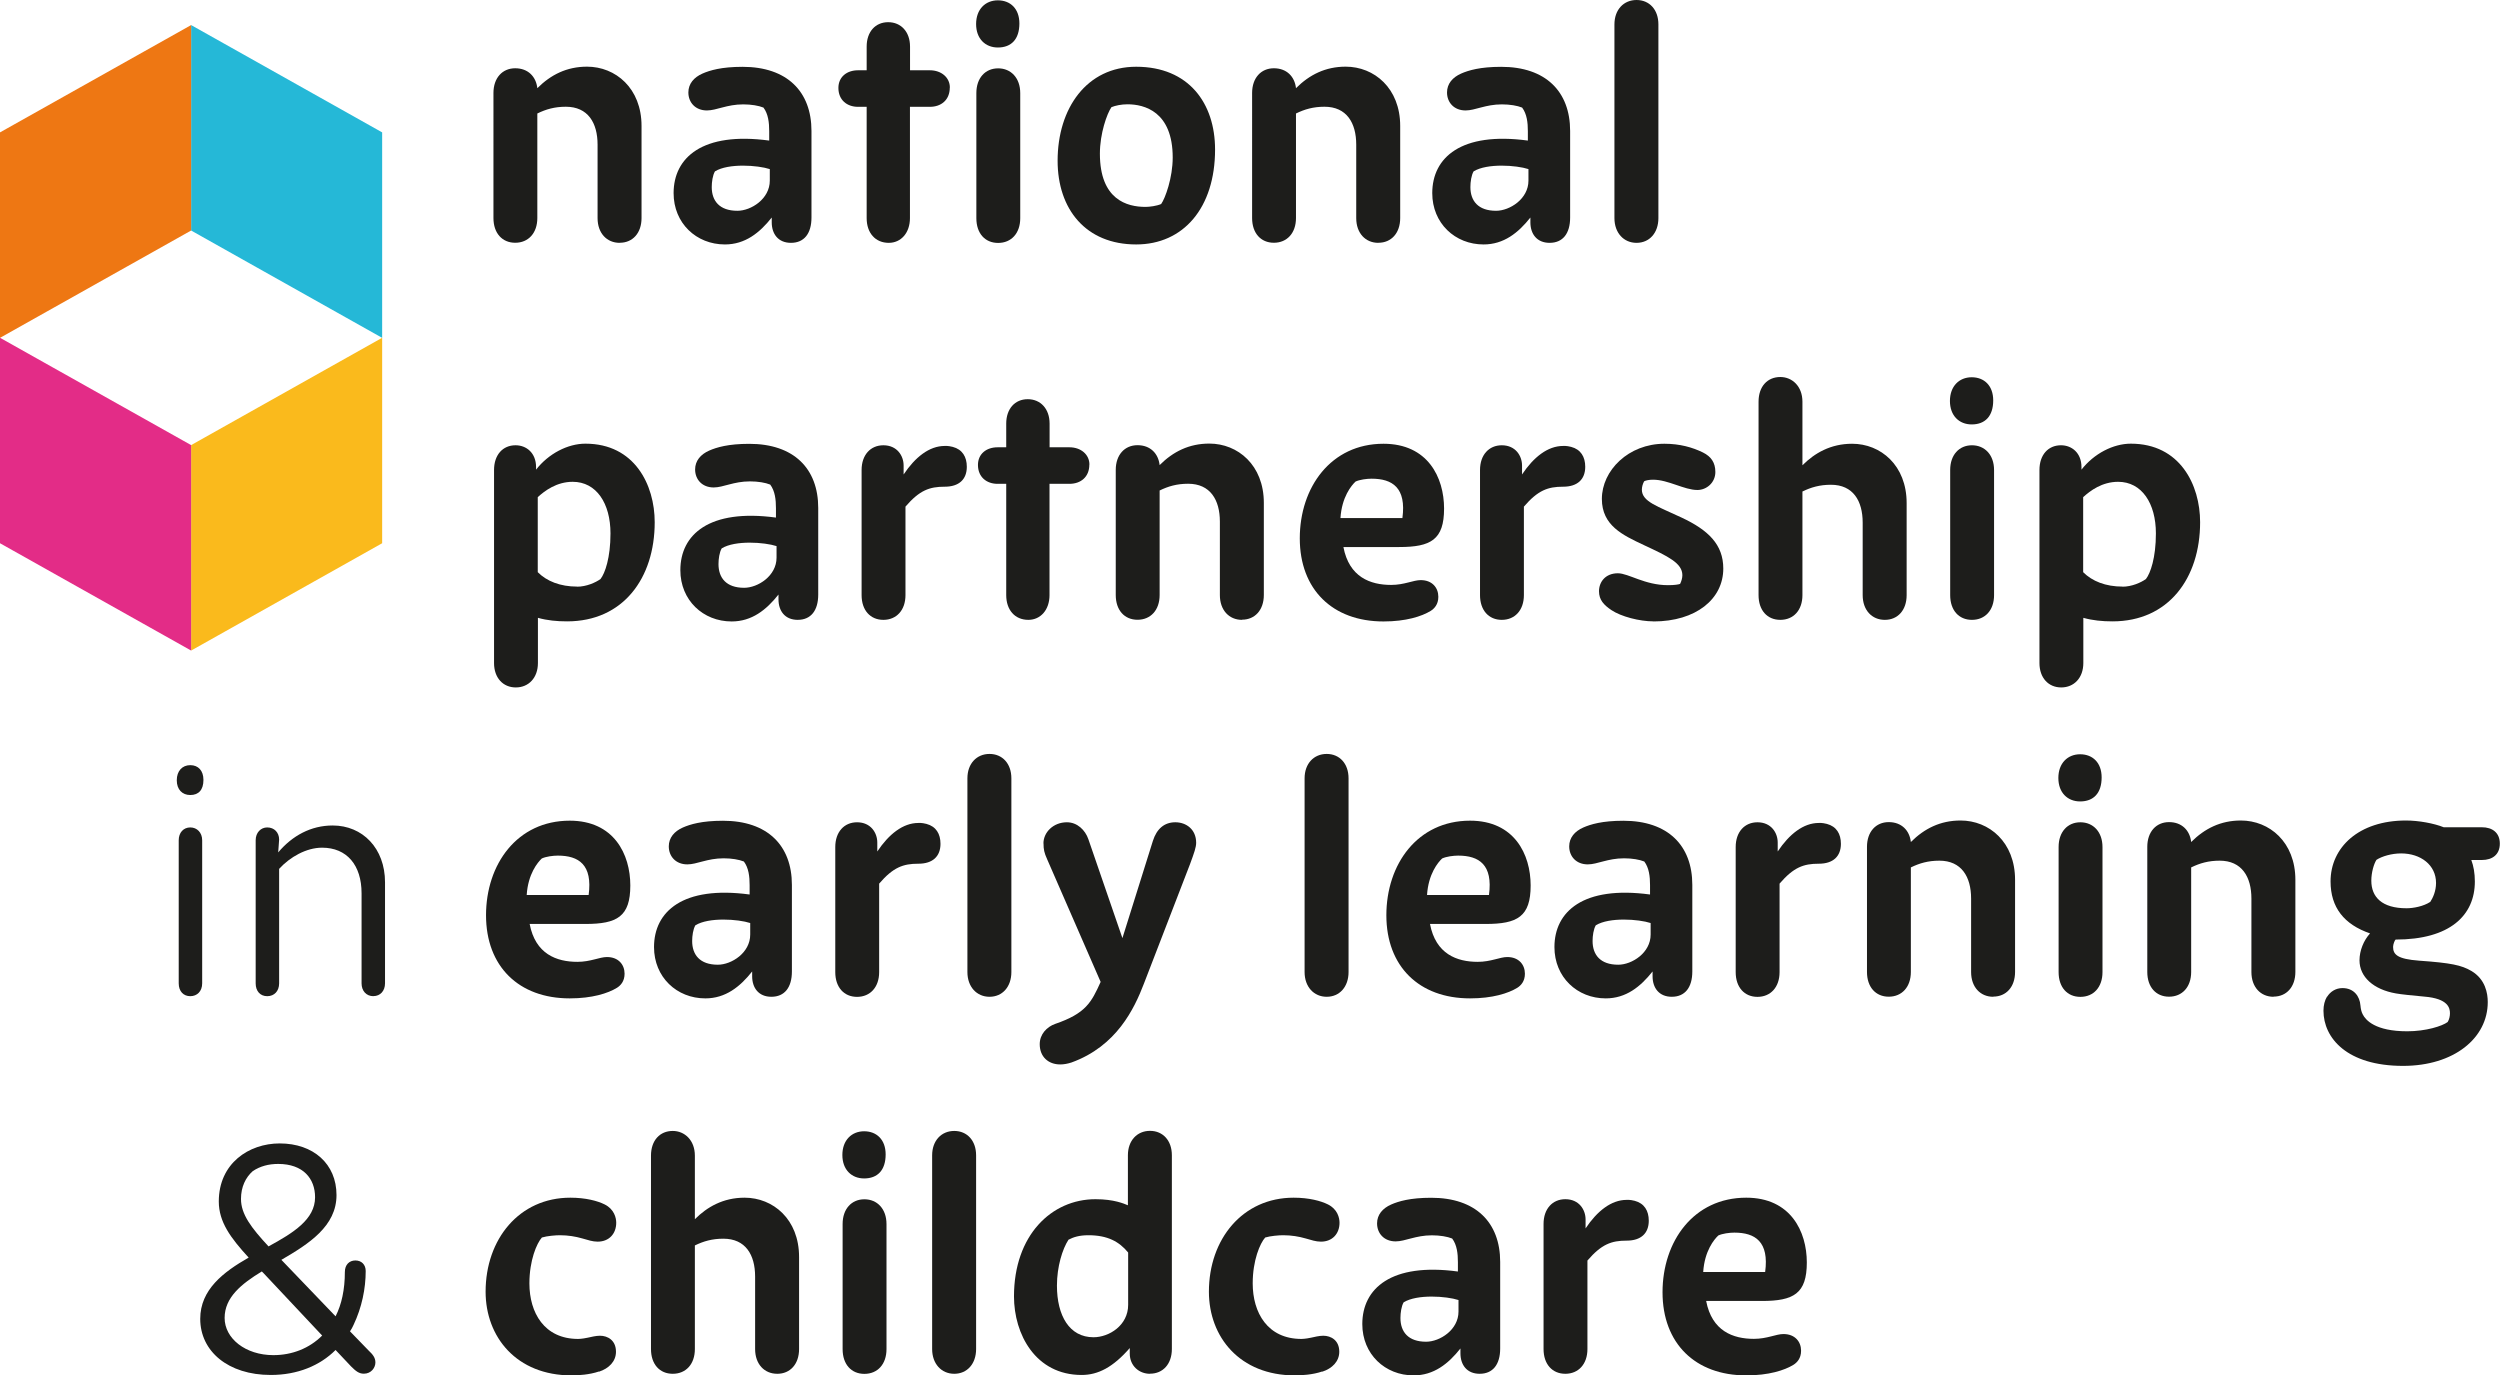
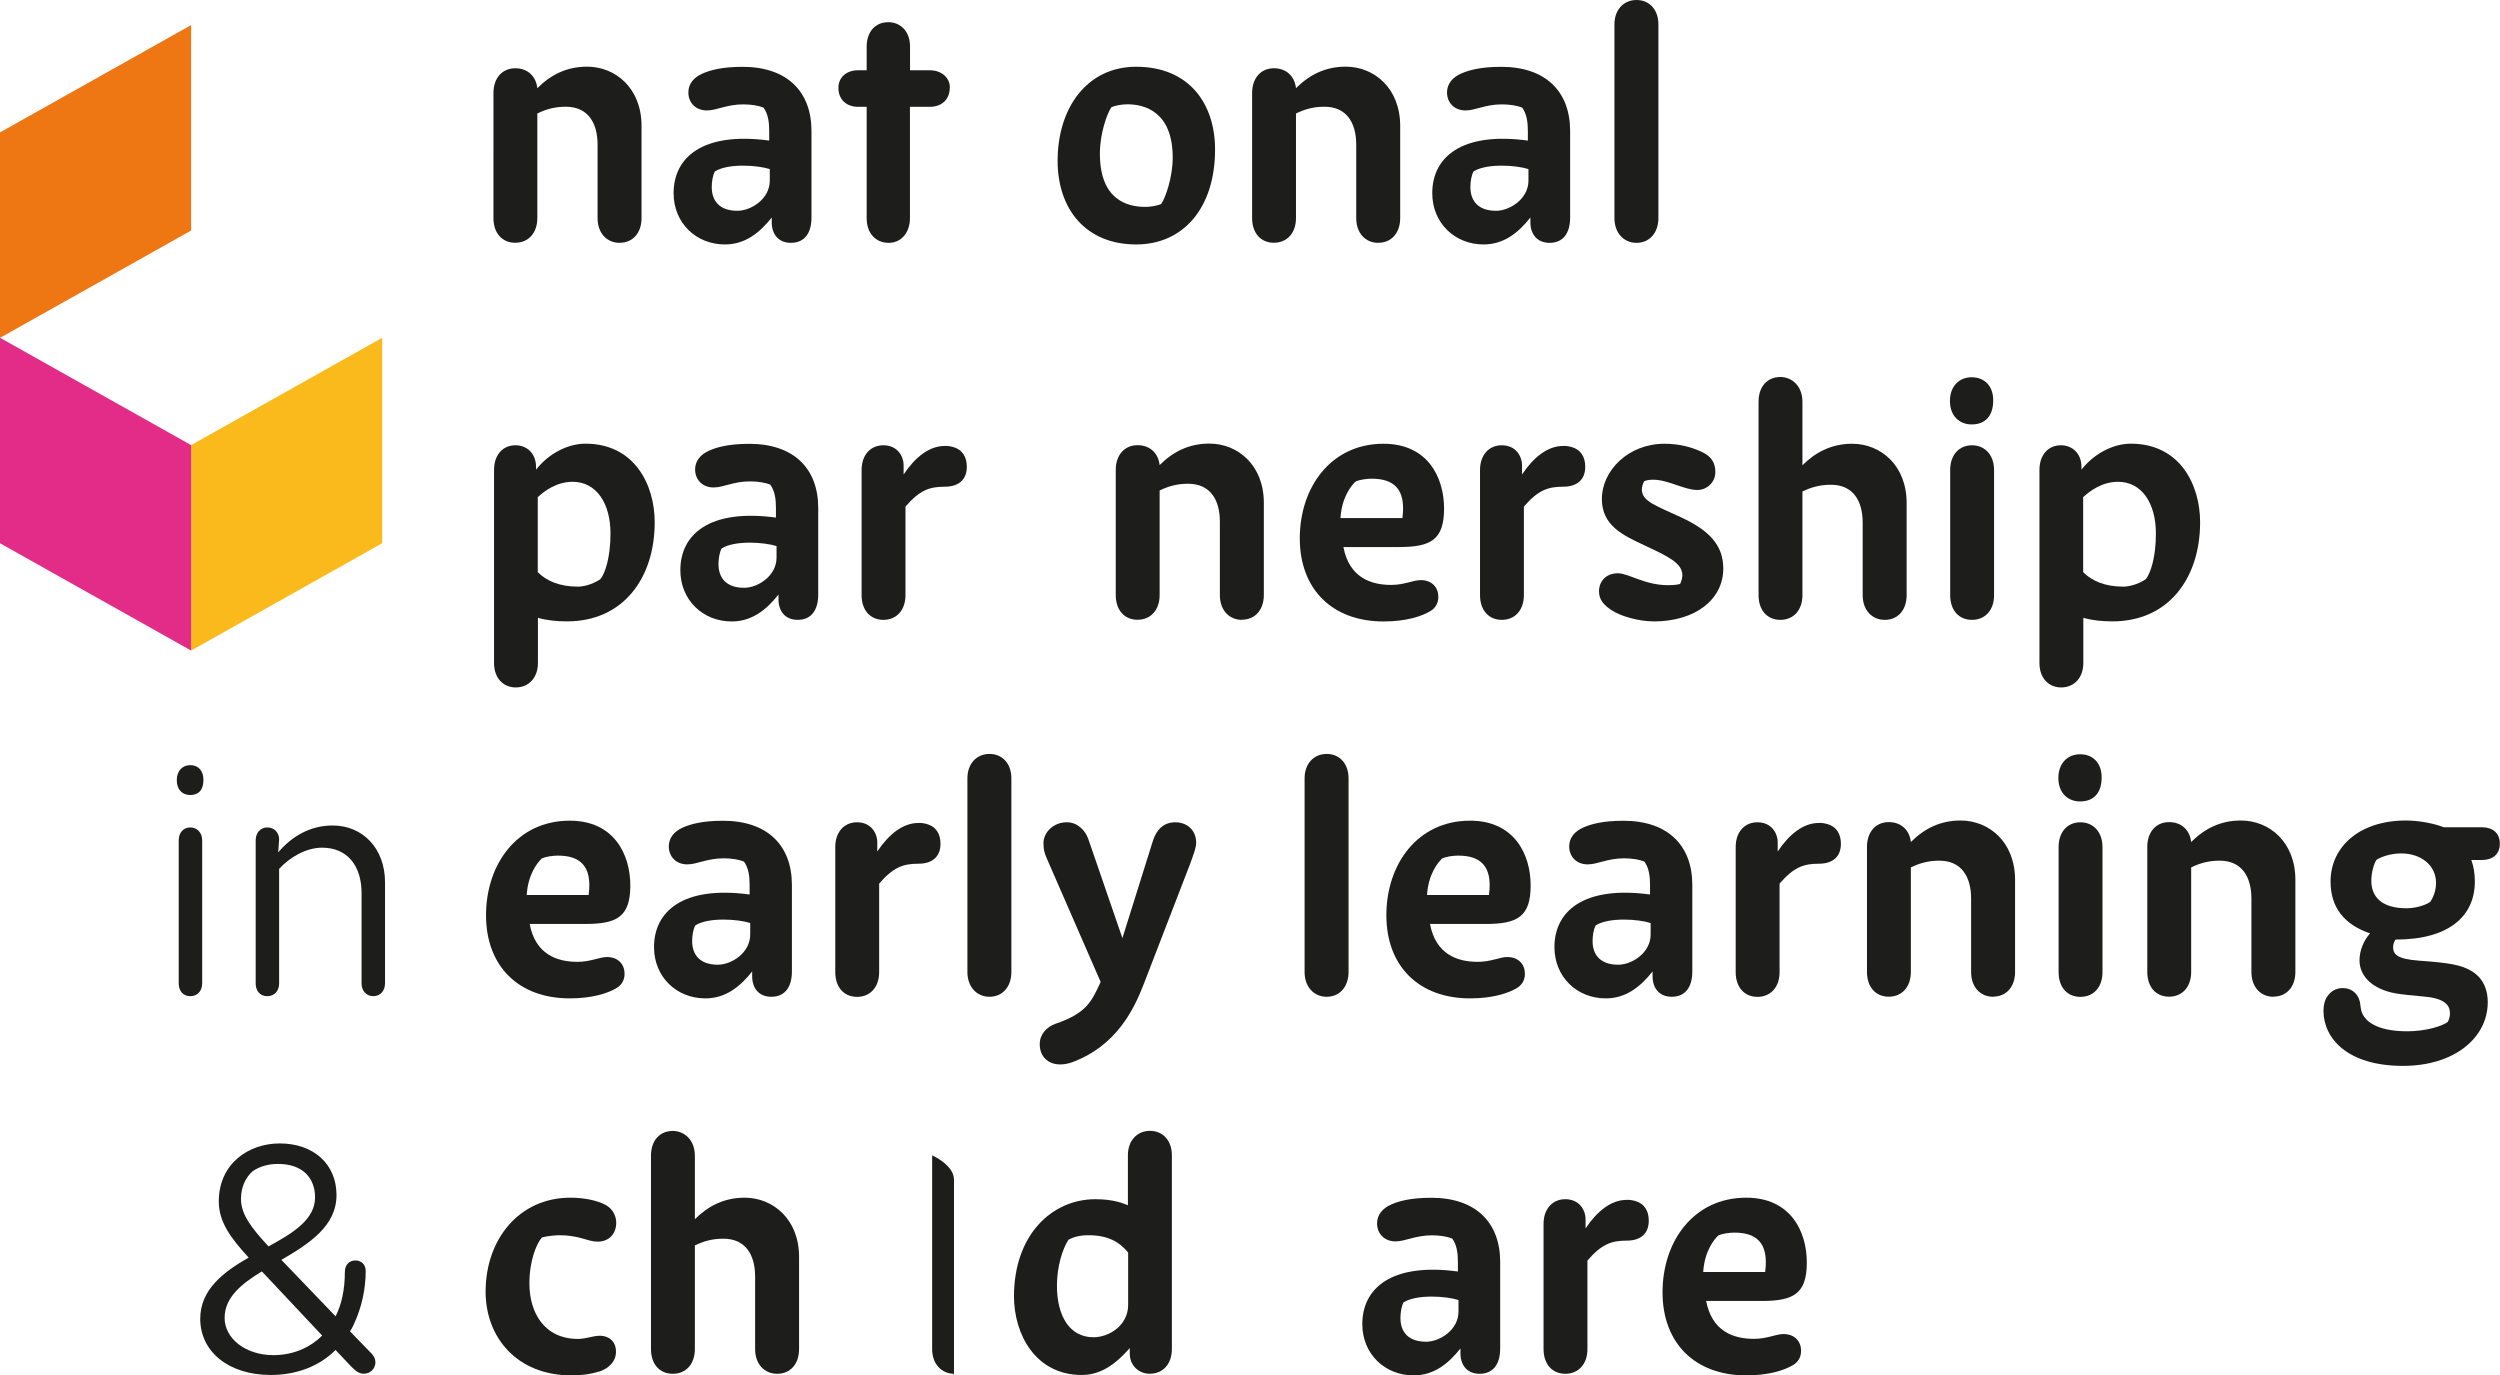
<svg xmlns="http://www.w3.org/2000/svg" id="Layer_1" viewBox="0 0 296.28 163">
  <defs>
    <style>.cls-1{fill:#e32c87;}.cls-2{fill:#ee7713;}.cls-3{fill:#faba1c;}.cls-4{fill:#25b8d7;}.cls-5{fill:#1d1d1b;}</style>
  </defs>
  <g>
    <path class="cls-5" d="M73.44,28.78c-1.52,0-2.62-1.14-2.62-2.93v-8.71c0-2.58-1.14-4.49-3.76-4.49-1.33,0-2.36,.3-3.38,.8v12.39c0,1.79-1.07,2.93-2.62,2.93s-2.58-1.14-2.58-2.93V11.02c0-1.79,1.06-2.93,2.58-2.93s2.47,.99,2.62,2.36c1.6-1.6,3.5-2.55,5.89-2.55,3.38,0,6.46,2.55,6.46,7.03v10.91c0,1.79-1.06,2.93-2.58,2.93Z" />
    <path class="cls-5" d="M93.74,28.78c-1.52,0-2.28-1.06-2.28-2.43v-.57c-1.44,1.82-3.16,3.19-5.55,3.19-3.38,0-6.08-2.51-6.08-6.08,0-4.22,3.42-7.3,11.33-6.23v-1.1c0-1.03-.11-2.05-.68-2.81-.57-.23-1.44-.38-2.4-.38-1.94,0-3.16,.72-4.3,.72-1.37,0-2.2-.95-2.2-2.13,0-1.03,.65-1.79,1.67-2.24,.87-.38,2.24-.8,4.75-.8,5.28,0,8.17,2.93,8.17,7.6v10.26c0,1.9-.87,3-2.43,3Zm-6.35-3.8c1.63,0,3.84-1.41,3.84-3.57v-1.37c-1.41-.46-4.9-.72-6.5,.27-.27,.46-.38,1.25-.38,1.86,0,1.63,.91,2.81,3.04,2.81Z" />
    <path class="cls-5" d="M112.56,10.38c0,1.48-1.03,2.28-2.36,2.28h-2.36v13.19c0,1.75-1.06,2.93-2.51,2.93-1.6,0-2.62-1.18-2.62-2.93V12.66h-1.03c-1.29,0-2.32-.8-2.32-2.24,0-1.33,1.03-2.09,2.32-2.09h1.03v-2.81c0-1.75,1.03-2.89,2.55-2.89s2.59,1.14,2.59,2.89v2.81h2.36c1.33,0,2.36,.84,2.36,2.05Z" />
-     <path class="cls-5" d="M118.26,5.63c-1.48,0-2.58-1.03-2.58-2.78S116.78,.04,118.26,.04s2.55,.99,2.55,2.74c0,1.86-.95,2.85-2.55,2.85Zm-2.55,5.4c0-1.79,1.06-2.93,2.58-2.93s2.62,1.14,2.62,2.93v14.83c0,1.79-1.06,2.93-2.62,2.93s-2.58-1.14-2.58-2.93V11.02Z" />
    <path class="cls-5" d="M134.65,28.97c-5.97,0-9.31-4.18-9.31-9.92,0-6.23,3.46-11.14,9.31-11.14,6.23,0,9.35,4.33,9.35,9.81,0,6.92-3.76,11.25-9.35,11.25Zm1.1-4.45c.49,0,1.33-.11,1.86-.34,.49-.68,1.37-3.12,1.37-5.51,0-5.47-3.38-6.31-5.36-6.31-.72,0-1.44,.15-1.9,.34-.53,.76-1.37,3.12-1.37,5.51,0,5.47,3.23,6.31,5.4,6.31Z" />
    <path class="cls-5" d="M163.35,28.78c-1.52,0-2.62-1.14-2.62-2.93v-8.71c0-2.58-1.14-4.49-3.76-4.49-1.33,0-2.36,.3-3.38,.8v12.39c0,1.79-1.07,2.93-2.62,2.93s-2.58-1.14-2.58-2.93V11.02c0-1.79,1.06-2.93,2.58-2.93s2.47,.99,2.62,2.36c1.6-1.6,3.5-2.55,5.89-2.55,3.38,0,6.46,2.55,6.46,7.03v10.91c0,1.79-1.06,2.93-2.58,2.93Z" />
    <path class="cls-5" d="M183.65,28.78c-1.52,0-2.28-1.06-2.28-2.43v-.57c-1.44,1.82-3.16,3.19-5.55,3.19-3.38,0-6.08-2.51-6.08-6.08,0-4.22,3.42-7.3,11.33-6.23v-1.1c0-1.03-.11-2.05-.68-2.81-.57-.23-1.44-.38-2.4-.38-1.94,0-3.16,.72-4.3,.72-1.37,0-2.2-.95-2.2-2.13,0-1.03,.65-1.79,1.67-2.24,.87-.38,2.24-.8,4.75-.8,5.28,0,8.17,2.93,8.17,7.6v10.26c0,1.9-.87,3-2.43,3Zm-6.35-3.8c1.63,0,3.84-1.41,3.84-3.57v-1.37c-1.41-.46-4.9-.72-6.5,.27-.27,.46-.38,1.25-.38,1.86,0,1.63,.91,2.81,3.04,2.81Z" />
    <path class="cls-5" d="M193.95,28.78c-1.52,0-2.62-1.18-2.62-2.93V2.89c0-1.75,1.1-2.89,2.62-2.89s2.59,1.14,2.59,2.89V25.85c0,1.75-1.06,2.93-2.59,2.93Z" />
    <path class="cls-5" d="M67.21,73.64c-1.22,0-2.36-.11-3.46-.42v5.36c0,1.75-1.1,2.89-2.62,2.89s-2.58-1.14-2.58-2.89v-22.88c0-1.79,1.03-2.93,2.55-2.93,1.29,0,2.43,.91,2.43,2.59v.3c1.48-1.9,3.76-3.08,5.85-3.08,5.82,0,8.21,4.87,8.21,9.31,0,6.65-3.76,11.75-10.38,11.75Zm1.18-4.11c1.1,0,2.2-.49,2.78-.91,.53-.68,1.18-2.51,1.18-5.4,0-3.57-1.67-6.12-4.48-6.12-1.9,0-3.31,1.06-4.14,1.82v8.89c1.06,1.07,2.66,1.71,4.68,1.71Z" />
    <path class="cls-5" d="M94.54,73.46c-1.52,0-2.28-1.06-2.28-2.43v-.57c-1.44,1.82-3.16,3.19-5.55,3.19-3.38,0-6.08-2.51-6.08-6.08,0-4.22,3.42-7.3,11.33-6.23v-1.1c0-1.03-.11-2.05-.68-2.81-.57-.23-1.44-.38-2.4-.38-1.94,0-3.16,.72-4.3,.72-1.37,0-2.2-.95-2.2-2.13,0-1.03,.65-1.79,1.67-2.24,.87-.38,2.24-.8,4.75-.8,5.28,0,8.17,2.93,8.17,7.6v10.26c0,1.9-.87,3-2.43,3Zm-6.35-3.8c1.63,0,3.84-1.41,3.84-3.57v-1.37c-1.41-.46-4.9-.72-6.5,.27-.27,.46-.38,1.25-.38,1.86,0,1.63,.91,2.81,3.04,2.81Z" />
    <path class="cls-5" d="M111.95,57.68c-1.79,0-2.97,.42-4.64,2.36v10.49c0,1.79-1.07,2.93-2.62,2.93s-2.58-1.14-2.58-2.93v-14.83c0-1.79,1.06-2.93,2.58-2.93,1.63,0,2.4,1.25,2.4,2.4v1.06c1.37-2.05,3.04-3.38,4.87-3.38,0,0,.38-.04,.95,.11,1.14,.3,1.67,1.18,1.67,2.36,0,1.48-.91,2.36-2.62,2.36Z" />
-     <path class="cls-5" d="M129.1,55.06c0,1.48-1.03,2.28-2.36,2.28h-2.36v13.19c0,1.75-1.06,2.93-2.51,2.93-1.6,0-2.62-1.18-2.62-2.93v-13.19h-1.03c-1.29,0-2.32-.8-2.32-2.24,0-1.33,1.03-2.09,2.32-2.09h1.03v-2.81c0-1.75,1.03-2.89,2.55-2.89s2.59,1.14,2.59,2.89v2.81h2.36c1.33,0,2.36,.84,2.36,2.05Z" />
    <path class="cls-5" d="M147.19,73.46c-1.52,0-2.62-1.14-2.62-2.93v-8.71c0-2.58-1.14-4.49-3.76-4.49-1.33,0-2.36,.3-3.38,.8v12.39c0,1.79-1.07,2.93-2.62,2.93s-2.58-1.14-2.58-2.93v-14.83c0-1.79,1.06-2.93,2.58-2.93s2.47,.99,2.62,2.36c1.6-1.6,3.5-2.55,5.89-2.55,3.38,0,6.46,2.55,6.46,7.03v10.91c0,1.79-1.06,2.93-2.58,2.93Z" />
    <path class="cls-5" d="M165.82,64.83h-6.61c.68,3.57,3.19,4.49,5.66,4.49,1.56,0,2.62-.57,3.5-.57,1.37,0,2.09,.91,2.09,1.98,0,.91-.49,1.41-.91,1.67-1.06,.65-2.93,1.25-5.59,1.25-6.05,0-9.92-3.8-9.92-9.85s3.69-11.21,9.92-11.21c5.25,0,7.18,3.99,7.18,7.68s-1.56,4.56-5.32,4.56Zm.38-3.42c.49-3.61-1.18-4.68-3.65-4.68-.57,0-1.41,.11-1.9,.34-.49,.46-1.63,1.82-1.79,4.33h7.34Z" />
    <path class="cls-5" d="M185.24,57.68c-1.79,0-2.97,.42-4.64,2.36v10.49c0,1.79-1.07,2.93-2.62,2.93s-2.58-1.14-2.58-2.93v-14.83c0-1.79,1.06-2.93,2.58-2.93,1.63,0,2.4,1.25,2.4,2.4v1.06c1.37-2.05,3.04-3.38,4.87-3.38,0,0,.38-.04,.95,.11,1.14,.3,1.67,1.18,1.67,2.36,0,1.48-.91,2.36-2.62,2.36Z" />
    <path class="cls-5" d="M195.96,73.64c-1.67,0-3.84-.57-4.98-1.33-.91-.61-1.48-1.22-1.48-2.24,0-1.1,.76-2.13,2.24-2.13,1.25,0,3.19,1.41,5.93,1.41,.8,0,1.25-.08,1.44-.15,.15-.3,.27-.68,.27-1.03,0-1.44-1.71-2.24-4.56-3.57-2.51-1.18-4.98-2.32-4.98-5.47,0-3.38,3.16-6.54,7.41-6.54,1.82,0,3.31,.42,4.56,1.03,.99,.49,1.48,1.22,1.48,2.32,0,1.25-1.03,2.13-2.13,2.13-1.56,0-3.46-1.22-5.25-1.22-.46,0-.87,.08-1.06,.19-.15,.27-.27,.65-.27,.99,0,1.44,1.9,1.98,4.71,3.31,3.16,1.48,4.94,3.19,4.94,6.04,0,3.61-3.23,6.27-8.29,6.27Z" />
    <path class="cls-5" d="M223.37,73.46c-1.52,0-2.62-1.14-2.62-2.93v-8.59c0-2.59-1.14-4.49-3.76-4.49-1.33,0-2.36,.3-3.38,.8v12.28c0,1.79-1.06,2.93-2.62,2.93s-2.58-1.14-2.58-2.93v-22.92c0-1.82,1.06-2.93,2.58-2.93,1.41,0,2.62,1.1,2.62,2.93v7.53c1.44-1.44,3.34-2.55,5.89-2.55,3.38,0,6.46,2.55,6.46,7.03v10.91c0,1.79-1.06,2.93-2.58,2.93Z" />
    <path class="cls-5" d="M233.67,50.3c-1.48,0-2.58-1.03-2.58-2.78s1.1-2.81,2.58-2.81,2.55,.99,2.55,2.74c0,1.86-.95,2.85-2.55,2.85Zm-2.55,5.4c0-1.79,1.06-2.93,2.58-2.93s2.62,1.14,2.62,2.93v14.83c0,1.79-1.06,2.93-2.62,2.93s-2.58-1.14-2.58-2.93v-14.83Z" />
    <path class="cls-5" d="M250.36,73.64c-1.22,0-2.36-.11-3.46-.42v5.36c0,1.75-1.1,2.89-2.62,2.89s-2.58-1.14-2.58-2.89v-22.88c0-1.79,1.03-2.93,2.55-2.93,1.29,0,2.43,.91,2.43,2.59v.3c1.48-1.9,3.76-3.08,5.85-3.08,5.82,0,8.21,4.87,8.21,9.31,0,6.65-3.76,11.75-10.38,11.75Zm1.18-4.11c1.1,0,2.2-.49,2.78-.91,.53-.68,1.18-2.51,1.18-5.4,0-3.57-1.67-6.12-4.48-6.12-1.9,0-3.31,1.06-4.14,1.82v8.89c1.06,1.07,2.66,1.71,4.68,1.71Z" />
    <path class="cls-5" d="M69.38,109.5h-6.61c.68,3.57,3.19,4.49,5.66,4.49,1.56,0,2.62-.57,3.5-.57,1.37,0,2.09,.91,2.09,1.98,0,.91-.49,1.41-.91,1.67-1.06,.65-2.93,1.25-5.59,1.25-6.05,0-9.92-3.8-9.92-9.85s3.69-11.21,9.92-11.21c5.25,0,7.18,3.99,7.18,7.68s-1.56,4.56-5.32,4.56Zm.38-3.42c.49-3.61-1.18-4.68-3.65-4.68-.57,0-1.41,.11-1.9,.34-.49,.46-1.63,1.82-1.79,4.33h7.34Z" />
    <path class="cls-5" d="M91.42,118.13c-1.52,0-2.28-1.06-2.28-2.43v-.57c-1.44,1.82-3.16,3.19-5.55,3.19-3.38,0-6.08-2.51-6.08-6.08,0-4.22,3.42-7.3,11.33-6.23v-1.1c0-1.03-.11-2.05-.68-2.81-.57-.23-1.44-.38-2.4-.38-1.94,0-3.16,.72-4.3,.72-1.37,0-2.2-.95-2.2-2.13,0-1.03,.65-1.79,1.67-2.24,.87-.38,2.24-.8,4.75-.8,5.28,0,8.17,2.93,8.17,7.6v10.26c0,1.9-.87,3-2.43,3Zm-6.35-3.8c1.63,0,3.84-1.41,3.84-3.57v-1.37c-1.41-.46-4.9-.72-6.5,.27-.27,.46-.38,1.25-.38,1.86,0,1.63,.91,2.81,3.04,2.81Z" />
    <path class="cls-5" d="M108.83,102.36c-1.79,0-2.97,.42-4.64,2.36v10.49c0,1.79-1.07,2.93-2.62,2.93s-2.58-1.14-2.58-2.93v-14.83c0-1.79,1.06-2.93,2.58-2.93,1.63,0,2.4,1.25,2.4,2.4v1.06c1.37-2.05,3.04-3.38,4.87-3.38,0,0,.38-.04,.95,.11,1.14,.3,1.67,1.18,1.67,2.36,0,1.48-.91,2.36-2.62,2.36Z" />
    <path class="cls-5" d="M117.27,118.13c-1.52,0-2.62-1.18-2.62-2.93v-22.96c0-1.75,1.1-2.89,2.62-2.89s2.59,1.14,2.59,2.89v22.96c0,1.75-1.06,2.93-2.59,2.93Z" />
    <path class="cls-5" d="M123.66,99.96c0-1.33,1.18-2.51,2.78-2.51,1.22,0,2.17,.91,2.55,2.02l4.03,11.71,3.61-11.52c.46-1.45,1.37-2.21,2.66-2.21s2.47,.84,2.47,2.43c0,.53-.23,1.18-.72,2.51l-5.47,14.18c-1.14,2.97-3.23,7.41-8.59,9.35-.46,.15-.91,.23-1.33,.23-1.41,0-2.43-.91-2.43-2.4,0-1.18,.84-2.05,1.82-2.4,3.65-1.25,4.3-2.55,5.4-4.98l-6.35-14.56c-.34-.76-.42-1.14-.42-1.86Z" />
    <path class="cls-5" d="M157.23,118.13c-1.52,0-2.62-1.18-2.62-2.93v-22.96c0-1.75,1.1-2.89,2.62-2.89s2.59,1.14,2.59,2.89v22.96c0,1.75-1.06,2.93-2.59,2.93Z" />
    <path class="cls-5" d="M176.08,109.5h-6.61c.68,3.57,3.19,4.49,5.66,4.49,1.56,0,2.62-.57,3.5-.57,1.37,0,2.09,.91,2.09,1.98,0,.91-.49,1.41-.91,1.67-1.06,.65-2.93,1.25-5.59,1.25-6.05,0-9.92-3.8-9.92-9.85s3.69-11.21,9.92-11.21c5.25,0,7.18,3.99,7.18,7.68s-1.56,4.56-5.32,4.56Zm.38-3.42c.49-3.61-1.18-4.68-3.65-4.68-.57,0-1.41,.11-1.9,.34-.49,.46-1.63,1.82-1.79,4.33h7.34Z" />
    <path class="cls-5" d="M198.13,118.13c-1.52,0-2.28-1.06-2.28-2.43v-.57c-1.44,1.82-3.16,3.19-5.55,3.19-3.38,0-6.08-2.51-6.08-6.08,0-4.22,3.42-7.3,11.33-6.23v-1.1c0-1.03-.11-2.05-.68-2.81-.57-.23-1.44-.38-2.4-.38-1.94,0-3.16,.72-4.3,.72-1.37,0-2.2-.95-2.2-2.13,0-1.03,.65-1.79,1.67-2.24,.87-.38,2.24-.8,4.75-.8,5.28,0,8.17,2.93,8.17,7.6v10.26c0,1.9-.87,3-2.43,3Zm-6.35-3.8c1.63,0,3.84-1.41,3.84-3.57v-1.37c-1.41-.46-4.9-.72-6.5,.27-.27,.46-.38,1.25-.38,1.86,0,1.63,.91,2.81,3.04,2.81Z" />
    <path class="cls-5" d="M215.54,102.36c-1.79,0-2.97,.42-4.64,2.36v10.49c0,1.79-1.07,2.93-2.62,2.93s-2.58-1.14-2.58-2.93v-14.83c0-1.79,1.06-2.93,2.58-2.93,1.63,0,2.4,1.25,2.4,2.4v1.06c1.37-2.05,3.04-3.38,4.87-3.38,0,0,.38-.04,.95,.11,1.14,.3,1.67,1.18,1.67,2.36,0,1.48-.91,2.36-2.62,2.36Z" />
    <path class="cls-5" d="M236.22,118.13c-1.52,0-2.62-1.14-2.62-2.93v-8.71c0-2.58-1.14-4.49-3.76-4.49-1.33,0-2.36,.3-3.38,.8v12.39c0,1.79-1.07,2.93-2.62,2.93s-2.58-1.14-2.58-2.93v-14.83c0-1.79,1.06-2.93,2.58-2.93s2.47,.99,2.62,2.36c1.6-1.6,3.5-2.55,5.89-2.55,3.38,0,6.46,2.55,6.46,7.03v10.91c0,1.79-1.06,2.93-2.58,2.93Z" />
    <path class="cls-5" d="M246.52,94.98c-1.48,0-2.58-1.03-2.58-2.78s1.1-2.81,2.58-2.81,2.55,.99,2.55,2.74c0,1.86-.95,2.85-2.55,2.85Zm-2.55,5.4c0-1.79,1.06-2.93,2.58-2.93s2.62,1.14,2.62,2.93v14.83c0,1.79-1.06,2.93-2.62,2.93s-2.58-1.14-2.58-2.93v-14.83Z" />
    <path class="cls-5" d="M269.44,118.13c-1.52,0-2.62-1.14-2.62-2.93v-8.71c0-2.58-1.14-4.49-3.76-4.49-1.33,0-2.36,.3-3.38,.8v12.39c0,1.79-1.07,2.93-2.62,2.93s-2.58-1.14-2.58-2.93v-14.83c0-1.79,1.06-2.93,2.58-2.93s2.47,.99,2.62,2.36c1.6-1.6,3.5-2.55,5.89-2.55,3.38,0,6.46,2.55,6.46,7.03v10.91c0,1.79-1.06,2.93-2.58,2.93Z" />
    <path class="cls-5" d="M275.79,118.13c.38-.61,1.03-1.03,1.82-1.03,1.37,0,2.05,.99,2.13,2.05,.04,.42,.11,.76,.27,1.06,.34,.68,1.48,2.01,5.28,2.01,2.2,0,4.14-.61,4.79-1.1,.19-.3,.27-.72,.27-1.03,0-.61-.19-1.75-3.04-1.98-1.22-.11-2.81-.27-3.38-.38-2.62-.46-4.3-1.94-4.3-3.92,0-1.14,.49-2.36,1.25-3.19-3.08-1.06-4.68-3.08-4.68-6.16,0-4.03,3.34-7.22,8.93-7.22,1.52,0,3.34,.34,4.48,.8h4.52c1.25,0,2.13,.65,2.13,1.94s-.87,1.94-2.13,1.94h-1.25c.27,.72,.42,1.56,.42,2.55,0,4.03-2.97,6.88-9.39,6.88-.11,.08-.3,.57-.3,.87,0,.91,.53,1.44,3.08,1.63,3.8,.27,5.02,.53,6.2,1.22,1.67,.99,1.94,2.66,1.94,3.69,0,4.26-3.99,7.56-10.04,7.56-6.65,0-9.43-3.31-9.43-6.54,0-.65,.15-1.22,.42-1.67Zm8.78-16.99c-1.14,0-2.28,.34-2.93,.76-.3,.46-.61,1.48-.61,2.47,0,1.94,1.25,3.27,4.18,3.27,.8,0,2.02-.23,2.81-.76,.3-.46,.68-1.25,.68-2.24,0-2.13-1.82-3.5-4.14-3.5Z" />
    <path class="cls-5" d="M70.97,162.54c-1.1,.38-2.43,.46-3.23,.46-6.54,0-10.19-4.56-10.19-9.92,0-6.23,3.99-11.14,10.04-11.14,1.82,0,3.23,.38,4.07,.8,1.14,.57,1.37,1.6,1.37,2.17,0,1.29-.84,2.24-2.2,2.24-.61,0-1.14-.19-1.82-.38-.8-.23-1.67-.38-2.66-.38-.49,0-1.52,.08-2.13,.27-.61,.68-1.48,2.7-1.48,5.44,0,3.46,1.75,6.58,5.78,6.58,0,0,.46,0,1.14-.15,.38-.08,.95-.23,1.44-.23,.91,0,1.9,.53,1.9,1.9,0,1.14-.84,1.98-2.01,2.36Z" />
    <path class="cls-5" d="M92.11,162.81c-1.52,0-2.62-1.14-2.62-2.93v-8.59c0-2.59-1.14-4.49-3.76-4.49-1.33,0-2.36,.3-3.38,.8v12.28c0,1.79-1.06,2.93-2.62,2.93s-2.58-1.14-2.58-2.93v-22.92c0-1.82,1.06-2.93,2.58-2.93,1.41,0,2.62,1.1,2.62,2.93v7.53c1.44-1.44,3.34-2.55,5.89-2.55,3.38,0,6.46,2.55,6.46,7.03v10.91c0,1.79-1.06,2.93-2.58,2.93Z" />
-     <path class="cls-5" d="M102.41,139.66c-1.48,0-2.58-1.03-2.58-2.78s1.1-2.81,2.58-2.81,2.55,.99,2.55,2.74c0,1.86-.95,2.85-2.55,2.85Zm-2.55,5.4c0-1.79,1.06-2.93,2.58-2.93s2.62,1.14,2.62,2.93v14.83c0,1.79-1.06,2.93-2.62,2.93s-2.58-1.14-2.58-2.93v-14.83Z" />
-     <path class="cls-5" d="M113.09,162.81c-1.52,0-2.62-1.18-2.62-2.93v-22.96c0-1.75,1.1-2.89,2.62-2.89s2.59,1.14,2.59,2.89v22.96c0,1.75-1.06,2.93-2.59,2.93Z" />
+     <path class="cls-5" d="M113.09,162.81c-1.52,0-2.62-1.18-2.62-2.93v-22.96s2.59,1.14,2.59,2.89v22.96c0,1.75-1.06,2.93-2.59,2.93Z" />
    <path class="cls-5" d="M136.28,162.81c-1.29,0-2.39-.95-2.39-2.4v-.65c-1.98,2.28-3.76,3.19-5.7,3.19-5.47,0-8.02-4.83-8.02-9.31,0-7.26,4.45-11.52,9.66-11.52,2.2,0,3.38,.53,3.84,.72v-5.93c0-1.75,1.1-2.89,2.62-2.89s2.59,1.14,2.59,2.89v22.96c0,1.79-1.06,2.93-2.59,2.93Zm-6.69-4.33c1.86,0,4.11-1.41,4.11-3.84v-6.2c-1.06-1.29-2.43-2.05-4.71-2.05-1.1,0-1.79,.23-2.36,.53-.72,1.1-1.37,3.19-1.37,5.44,0,3.57,1.48,6.12,4.33,6.12Z" />
-     <path class="cls-5" d="M156.69,162.54c-1.1,.38-2.43,.46-3.23,.46-6.54,0-10.19-4.56-10.19-9.92,0-6.23,3.99-11.14,10.04-11.14,1.82,0,3.23,.38,4.07,.8,1.14,.57,1.37,1.6,1.37,2.17,0,1.29-.84,2.24-2.2,2.24-.61,0-1.14-.19-1.82-.38-.8-.23-1.67-.38-2.66-.38-.49,0-1.52,.08-2.13,.27-.61,.68-1.48,2.7-1.48,5.44,0,3.46,1.75,6.58,5.78,6.58,0,0,.46,0,1.14-.15,.38-.08,.95-.23,1.44-.23,.91,0,1.9,.53,1.9,1.9,0,1.14-.84,1.98-2.01,2.36Z" />
    <path class="cls-5" d="M175.36,162.81c-1.52,0-2.28-1.06-2.28-2.43v-.57c-1.44,1.82-3.16,3.19-5.55,3.19-3.38,0-6.08-2.51-6.08-6.08,0-4.22,3.42-7.3,11.33-6.23v-1.1c0-1.03-.11-2.05-.68-2.81-.57-.23-1.44-.38-2.4-.38-1.94,0-3.16,.72-4.3,.72-1.37,0-2.2-.95-2.2-2.13,0-1.03,.65-1.79,1.67-2.24,.87-.38,2.24-.8,4.75-.8,5.28,0,8.17,2.93,8.17,7.6v10.26c0,1.9-.87,3-2.43,3Zm-6.35-3.8c1.63,0,3.84-1.41,3.84-3.57v-1.37c-1.41-.46-4.9-.72-6.5,.27-.27,.46-.38,1.25-.38,1.86,0,1.63,.91,2.81,3.04,2.81Z" />
    <path class="cls-5" d="M192.77,147.03c-1.79,0-2.97,.42-4.64,2.36v10.49c0,1.79-1.07,2.93-2.62,2.93s-2.58-1.14-2.58-2.93v-14.83c0-1.79,1.06-2.93,2.58-2.93,1.63,0,2.4,1.25,2.4,2.4v1.06c1.37-2.05,3.04-3.38,4.87-3.38,0,0,.38-.04,.95,.11,1.14,.3,1.67,1.18,1.67,2.36,0,1.48-.91,2.36-2.62,2.36Z" />
    <path class="cls-5" d="M208.81,154.18h-6.61c.68,3.57,3.19,4.49,5.66,4.49,1.56,0,2.62-.57,3.5-.57,1.37,0,2.09,.91,2.09,1.98,0,.91-.49,1.41-.91,1.67-1.06,.65-2.93,1.25-5.59,1.25-6.05,0-9.92-3.8-9.92-9.85s3.69-11.21,9.92-11.21c5.25,0,7.18,3.99,7.18,7.68s-1.56,4.56-5.32,4.56Zm.38-3.42c.49-3.61-1.18-4.68-3.65-4.68-.57,0-1.41,.11-1.9,.34-.49,.46-1.63,1.82-1.79,4.33h7.34Z" />
  </g>
  <g>
    <path class="cls-5" d="M22.55,94.22c-.95,0-1.6-.65-1.6-1.75s.65-1.79,1.6-1.79,1.56,.65,1.56,1.75c0,1.18-.57,1.79-1.56,1.79Zm-1.37,5.36c0-.91,.57-1.52,1.37-1.52s1.41,.61,1.41,1.52v16.96c0,.95-.61,1.52-1.41,1.52s-1.37-.57-1.37-1.52v-16.96Z" />
    <path class="cls-5" d="M44.26,118.06c-.87,0-1.41-.65-1.41-1.52v-10.68c0-3.34-1.75-5.4-4.68-5.4-1.86,0-3.8,1.1-5.09,2.51v13.57c0,.91-.57,1.52-1.41,1.52s-1.37-.61-1.37-1.52v-16.96c0-.91,.61-1.52,1.37-1.52,.84,0,1.41,.61,1.41,1.44l-.11,1.52c1.67-1.98,3.88-3.19,6.46-3.19,3.54,0,6.2,2.7,6.2,6.73v11.97c0,.91-.57,1.52-1.37,1.52Z" />
  </g>
  <path class="cls-5" d="M33.35,149.31l6.42,6.69c.72-1.41,1.1-3.19,1.1-5.25,0-.87,.53-1.37,1.25-1.37s1.22,.49,1.22,1.25c0,2.09-.46,4.33-1.44,6.39-.11,.27-.27,.53-.42,.76l2.21,2.28c.49,.46,.8,.84,.8,1.41,0,.61-.49,1.33-1.37,1.33-.57,0-.95-.3-1.52-.87l-1.83-1.94c-1.86,1.86-4.52,2.96-7.68,2.96-5.06,0-8.36-2.81-8.36-6.65,0-3.46,2.74-5.55,5.74-7.26-2.13-2.32-3.54-4.22-3.54-6.65,0-4.52,3.57-6.88,7.22-6.88,3.99,0,6.73,2.43,6.73,6.12s-3.27,5.78-6.54,7.68Zm-.95,11.29c2.21,0,4.26-.8,5.78-2.32l-6.96-7.41-.19-.19c-2.43,1.48-4.41,3.08-4.41,5.51s2.47,4.41,5.78,4.41Zm-.57-12.89c2.93-1.6,5.51-3.19,5.51-5.82,0-2.21-1.41-3.95-4.37-3.95-1.14,0-2.13,.27-3,.84-.87,.76-1.41,1.9-1.41,3.31,0,1.82,1.22,3.42,3.27,5.63Z" />
-   <polygon class="cls-4" points="22.65 27.32 45.29 40.04 45.29 40.03 45.29 15.68 45.29 15.69 22.65 2.97 22.65 27.32" />
  <polygon class="cls-2" points="22.65 27.32 0 40.04 0 40.03 0 15.68 0 15.69 22.65 2.97 22.65 27.32" />
  <polygon class="cls-3" points="22.65 52.75 45.29 40.03 45.29 40.04 45.29 64.39 45.29 64.38 22.65 77.1 22.65 52.75" />
  <polygon class="cls-1" points="22.65 52.75 0 40.03 0 40.04 0 64.39 0 64.38 22.65 77.1 22.65 52.75" />
</svg>